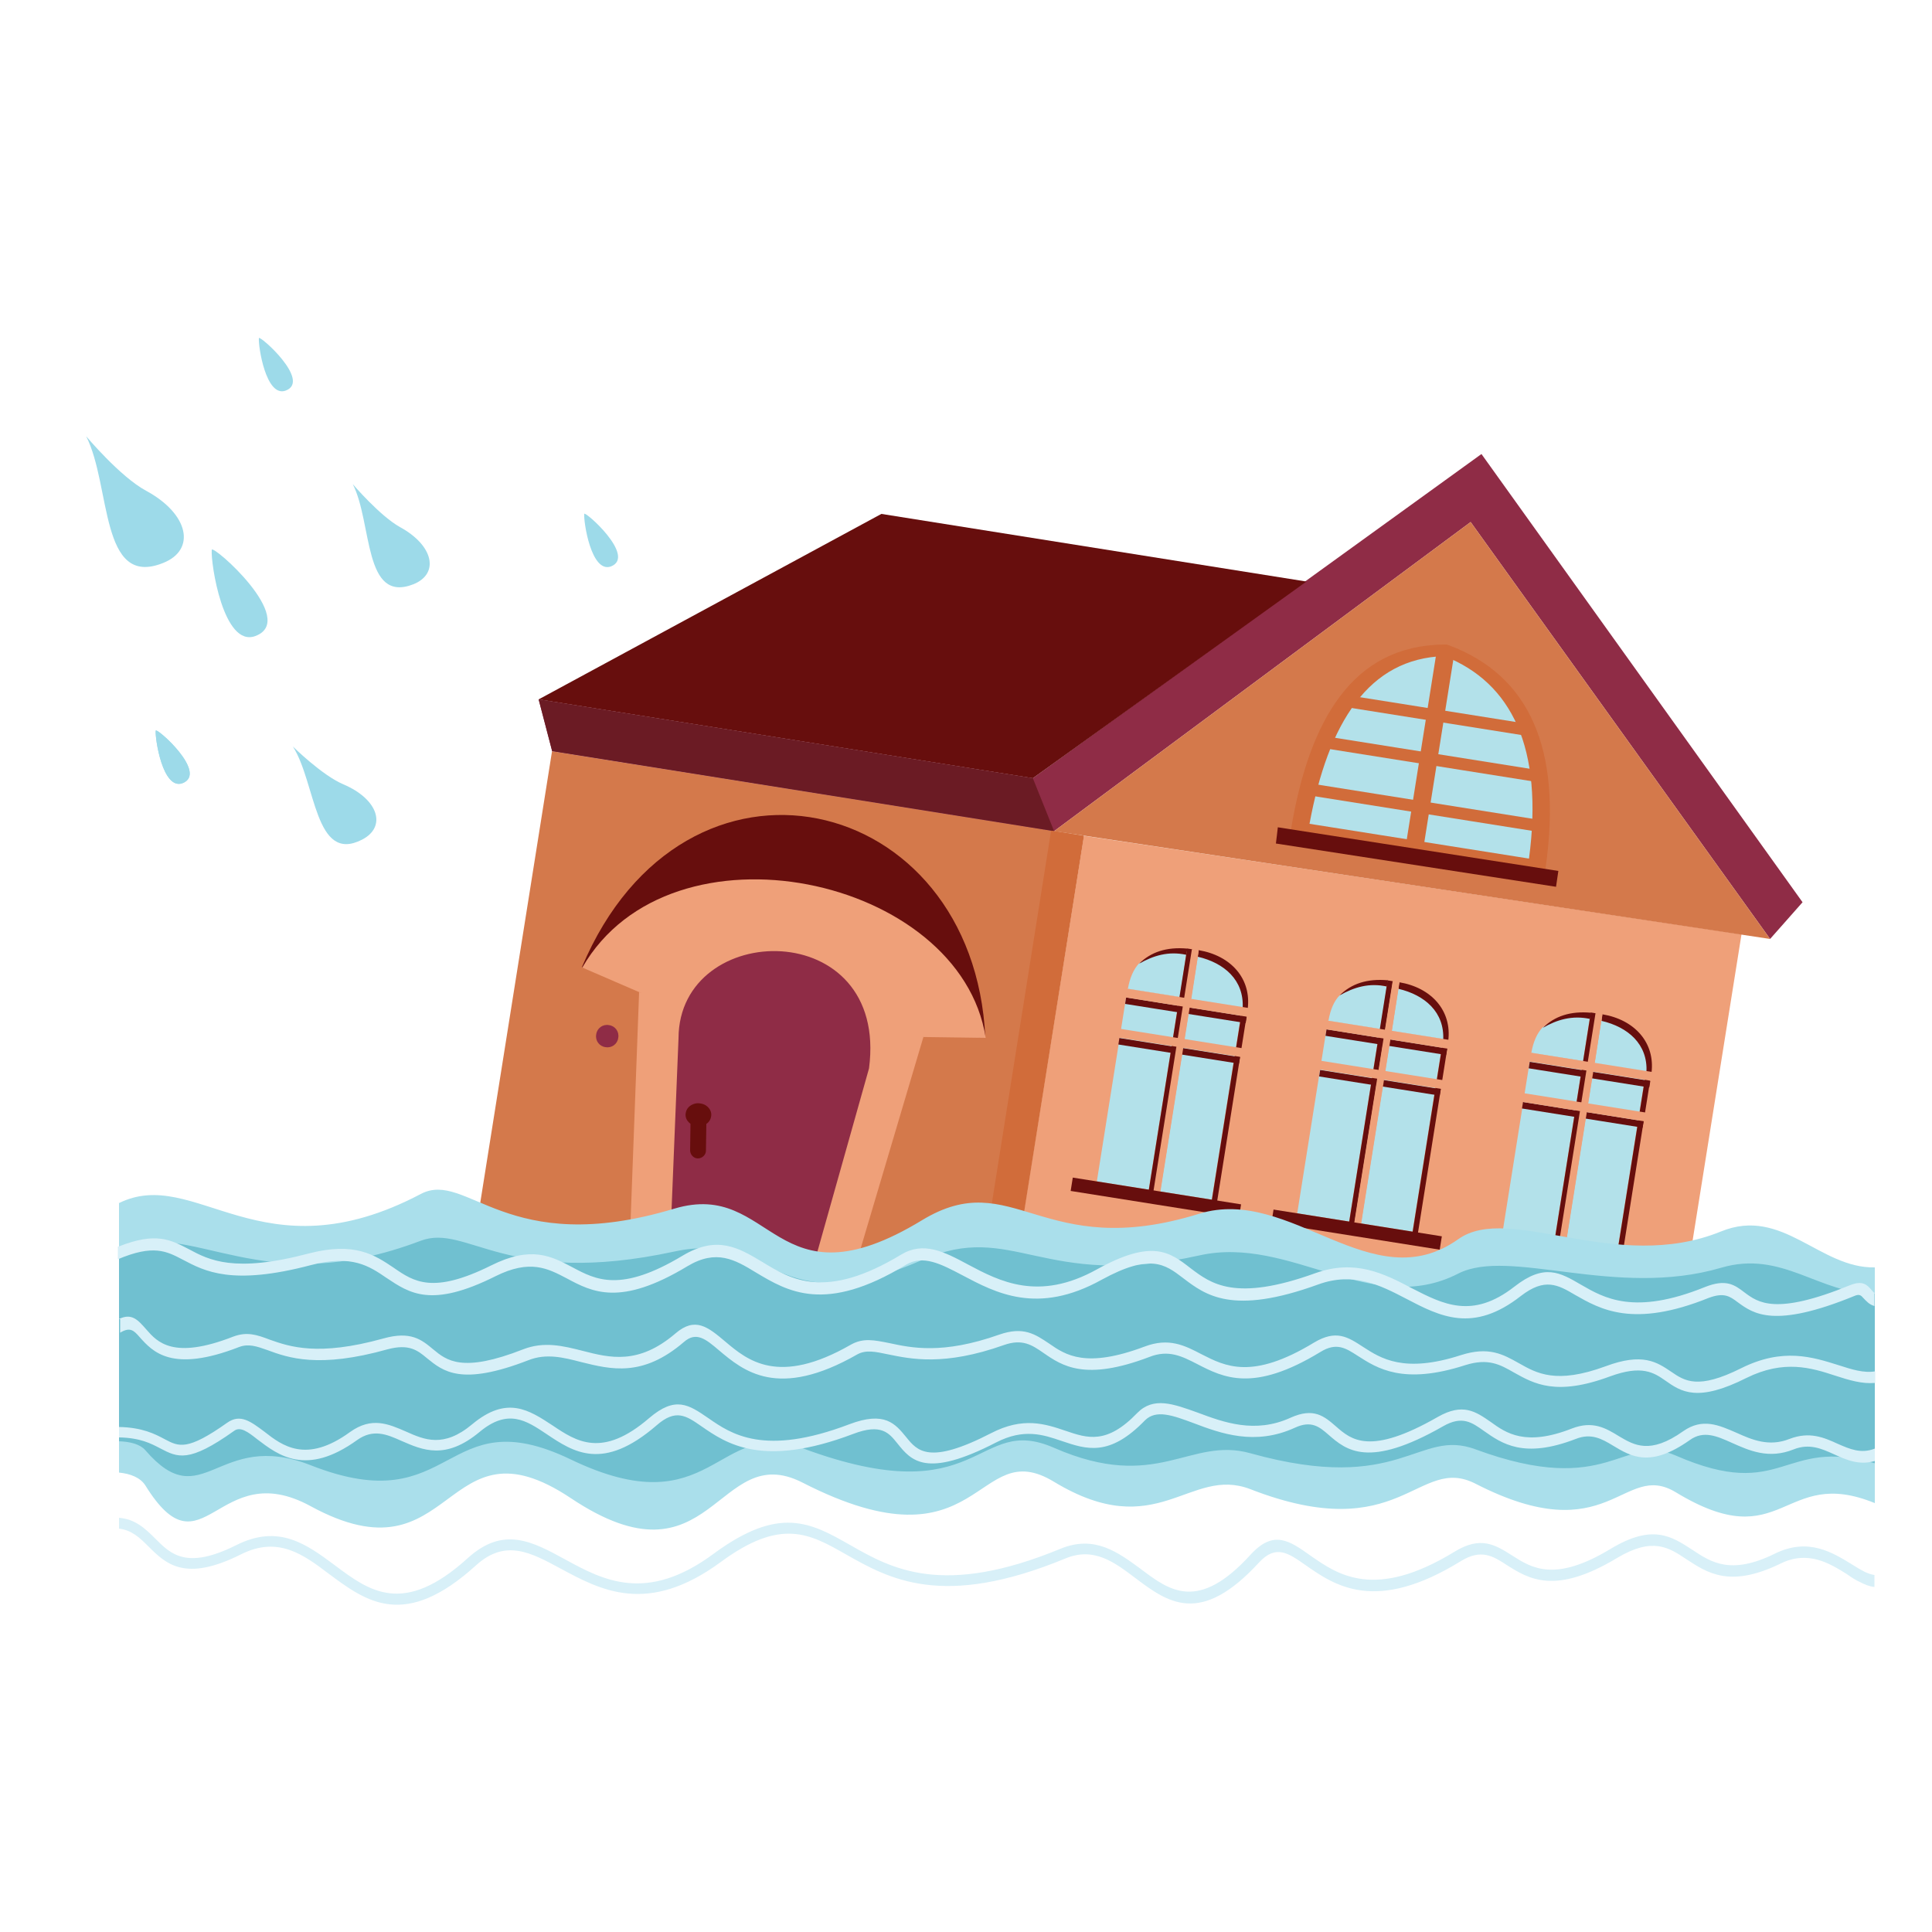
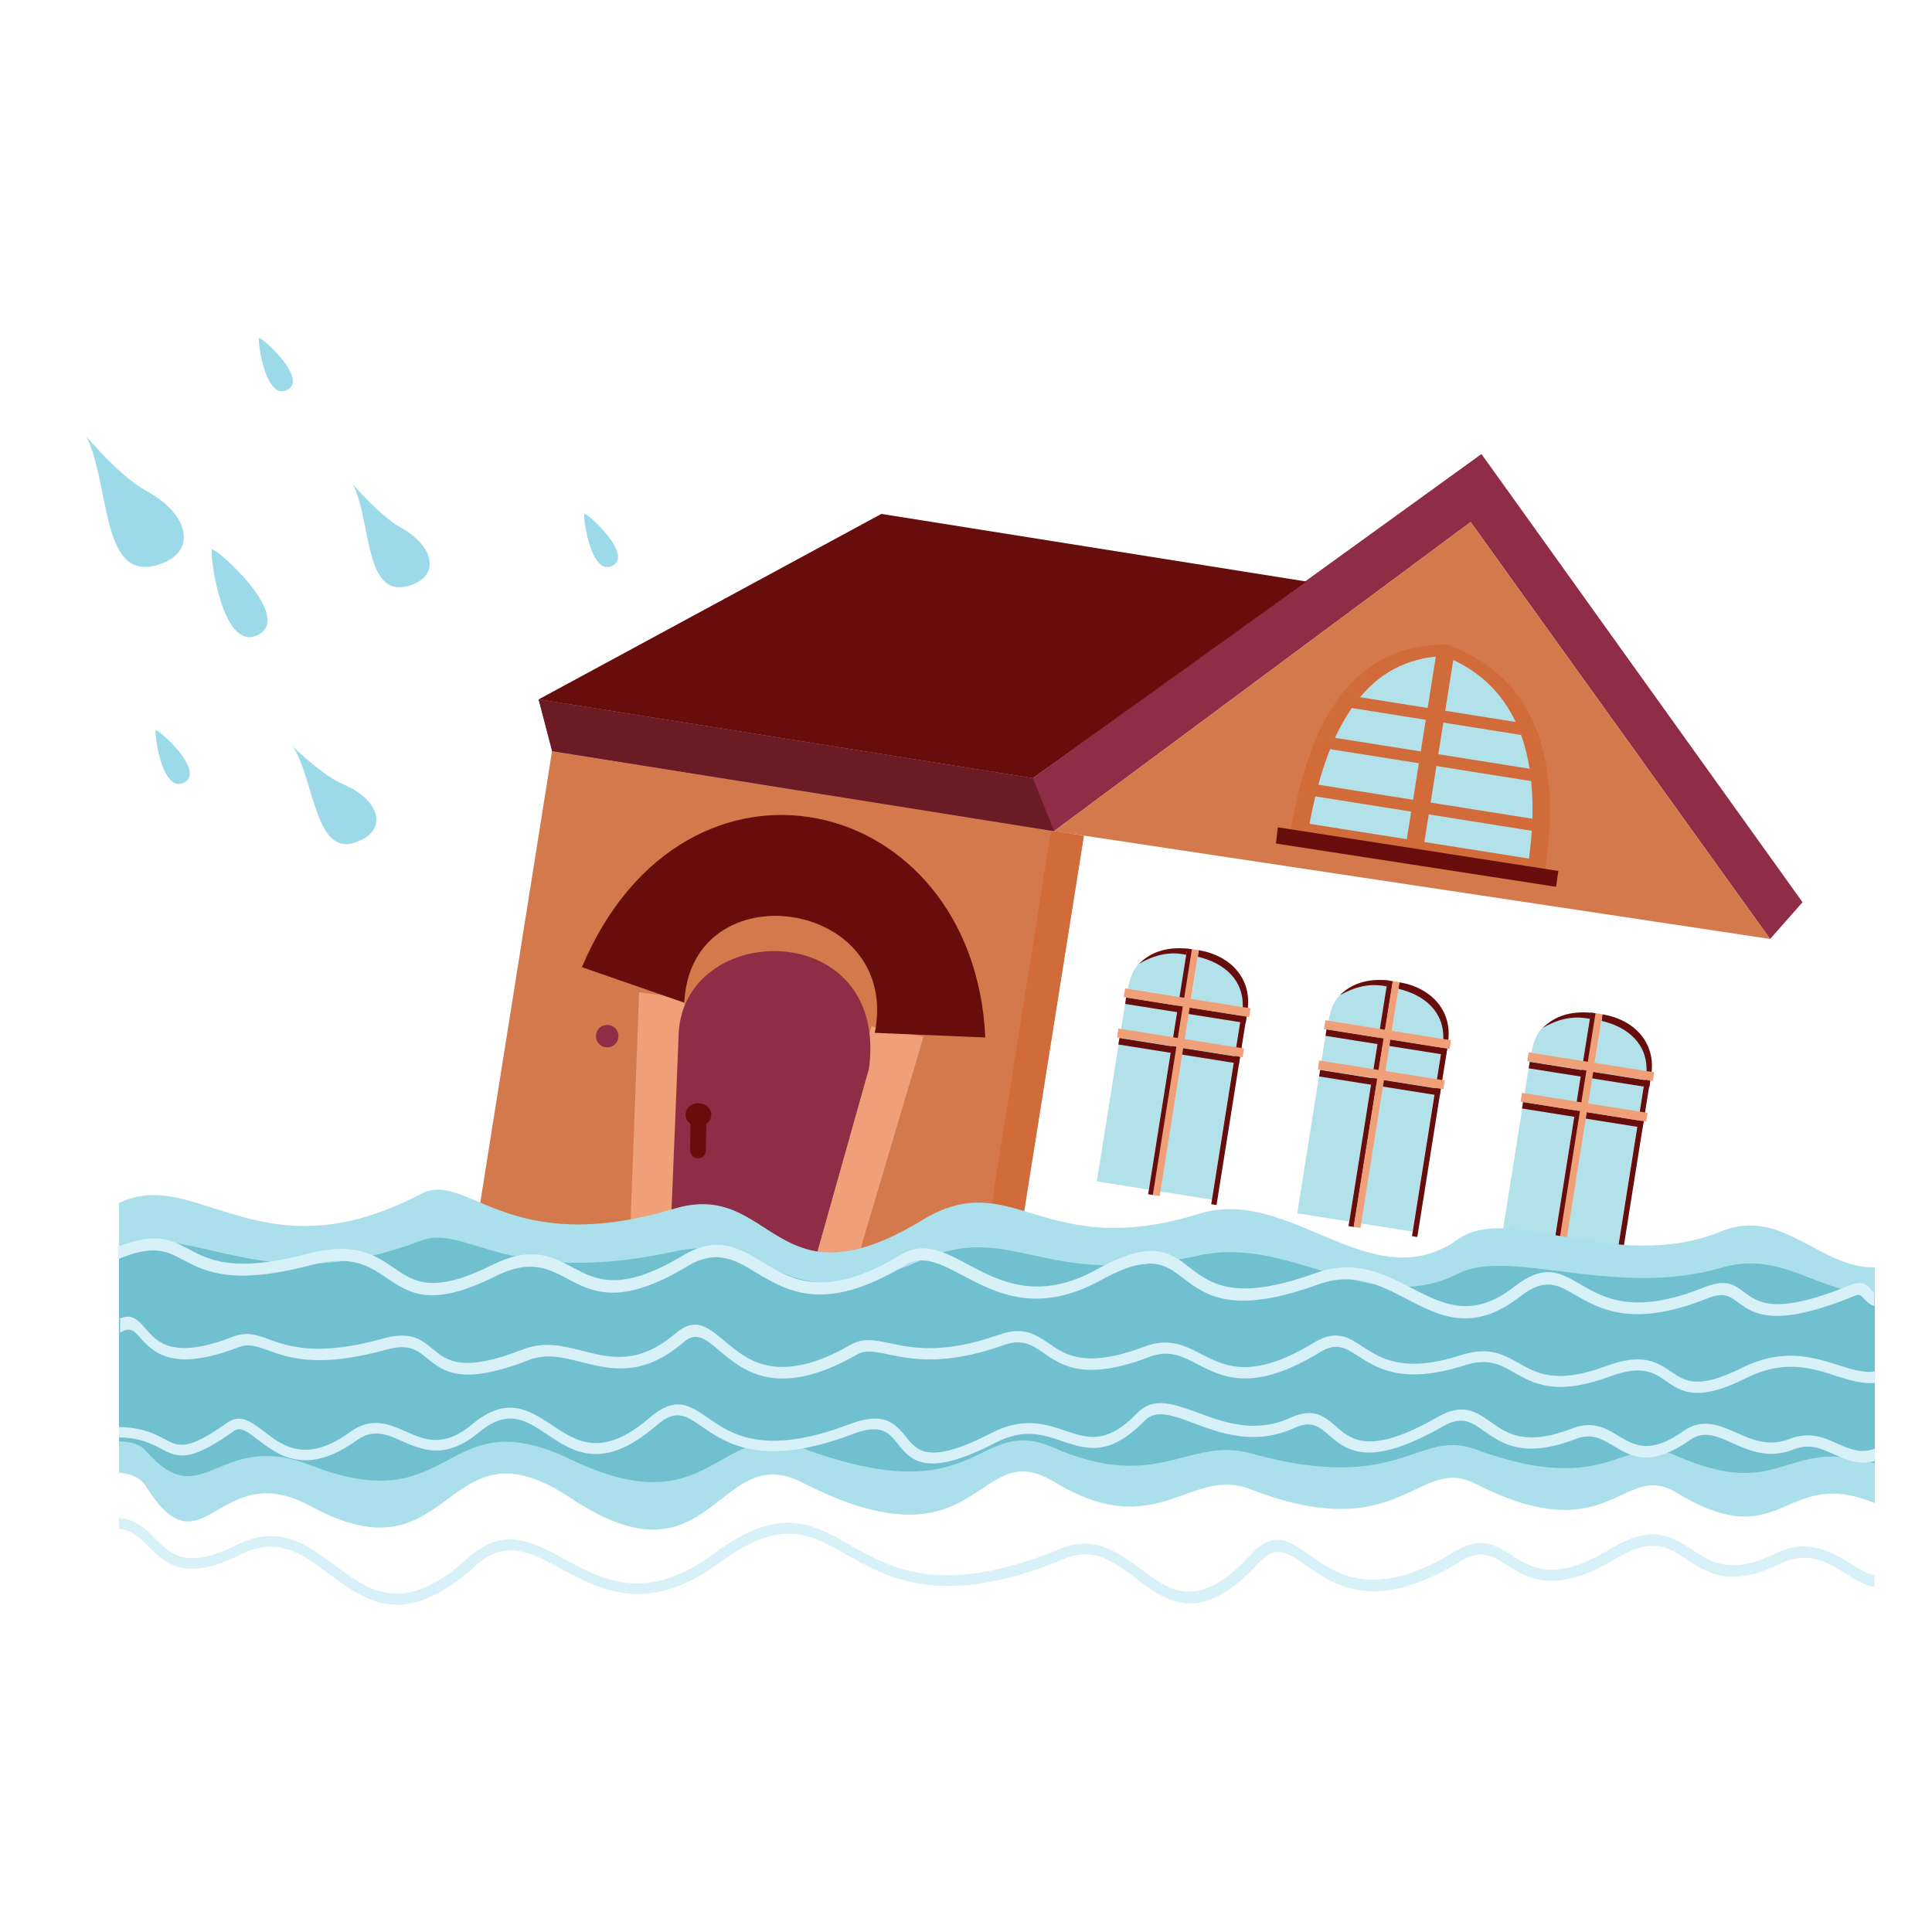
<svg xmlns="http://www.w3.org/2000/svg" xml:space="preserve" viewBox="0 0 500 500">
  <g fill-rule="evenodd" clip-rule="evenodd">
-     <path fill="#efa079" d="m259.7 346.7 170.1 26 20.9-130.9-170.2-25.5z" />
    <path fill="#d4794b" d="m123.728 314.797 19.138-120.389 137.573 21.87L261.3 336.667z" />
    <path fill="#8f2c46" d="M380.6 135.1 458.1 243l8.4-9.5-83.1-116-116.1 83.9L139.4 181l3.5 13.4 129.9 20.7z" />
    <path fill="#670e0d" d="m267.3 201.4 70.8-50.9-110-17.5-88.7 48z" />
    <path fill="#6b1b24" d="m139.4 181 127.9 20.4 5.5 13.7-129.9-20.7z" />
    <path fill="#d4794b" d="M380.6 135.1 458.1 243l-185.3-27.9z" />
    <path fill="#d16c3a" d="m252.885 335.365 19.139-120.389 8.493 1.35-19.138 120.389z" />
    <path fill="#b3e1ea" d="M374.1 168.3c19.5 7.3 27.9 25.5 23.7 55.8l-61.3-9.8c4.8-27.7 15.7-45.9 37.6-46" />
    <path fill="#d16c3a" d="M373.8 169.8c8.8 3.5 15.1 9.4 18.9 18 3.8 8.7 4.9 20.2 3 34.4l-56.8-9c2.4-13 6.2-23.8 12-31.4 5.6-7.4 13.1-11.7 22.9-12m23.2 17.5c-4.2-9.7-11.6-16.4-22-20.3l-.6-.2h-.6c-11.8.1-20.6 4.9-27 13.4-6.2 8.2-10.2 19.8-12.6 33.9l-.3 1.5 65.9 10.5.2-1.5c2.2-15.6 1.1-27.9-3-37.3" />
    <path fill="#d16c3a" d="m363.84 218.68 8.07-50.762 4.542.722-8.07 50.763z" />
    <path fill="#d16c3a" d="m348.233 182.985.487-3.061 46.911 7.457-.487 3.062zm-5.881 10.595.486-3.061 55.8 8.87-.487 3.062zm-5.325 11.983.486-3.062 62.91 10.001-.486 3.062z" />
    <path fill="#670e0d" d="M330.2 218.3c24.5 3.8 48.6 7.5 72.5 11.2.2-1.3.4-2.7.6-4.1-23.9-3.7-48.1-7.5-72.6-11.3-.2 1.5-.3 2.9-.5 4.2" />
    <path fill="#efa079" d="m220.6 330.3 18.4-62-13.5-2.7-15.3 63.1zm-57.6-9.1 2.4-64.4 11.8 1.6-3.8 64.4z" />
    <path fill="#670e0d" d="M177.1 259.5c1.6-34.6 56.2-27.1 49.3 7.8l28.6 1.2c-3-63.7-77.8-81.3-104.4-18.2z" />
-     <path fill="#efa079" d="M176.5 260.8c0-2.2 9.4 9 10.3 7.4 7.6-13.6 24.5-7.2 27 6.7.3 1.5 12.7-8.7 12.3-6.7l29 .4c-6.5-41.8-81.5-58-104.4-18.2l14.8 6.4z" />
    <path fill="#8f2c46" d="m224.9 276.5-14.7 52.2-36.8-5.8 2.2-54.2c.1-30.8 54.5-31.8 49.3 7.8" />
    <path fill="#670e0d" d="M181.4 285.6c1.8.3 3 1.9 2.6 3.5-.3 1.6-2.1 2.7-3.9 2.3-1.8-.3-3-1.9-2.6-3.5.3-1.6 2.1-2.7 3.9-2.3" />
    <path fill="#670e0d" d="M180.8 288.8c-1.1 0-2.1.9-2.1 2l-.1 6.9c0 1.1.9 2.1 2 2.1s2.1-.9 2.1-2l.1-6.9c.1-1.1-.8-2-2-2.1" />
    <path fill="#8f2c46" d="M157.6 265.3c-1.6-.3-3.1.8-3.3 2.4-.3 1.6.8 3.1 2.4 3.3 1.6.3 3.1-.8 3.3-2.4.3-1.6-.8-3.1-2.4-3.3" />
    <path fill="#cd5627" d="m259.814 346.169 3.58-22.517 169.965 27.02-3.58 22.517z" opacity=".64" />
    <path fill="#b3e1ea" d="m404.72 324.922 7.929-49.874 13.332 2.12-7.928 49.874zm-16.414-2.516 7.928-49.874 13.431 2.135-7.928 49.874zM399.2 265.9c3.6-2.4 7.5-3.5 12.2-2.3l-1.7 11-13.4-2.1c.5-2.9 1.5-5.1 2.9-6.6" />
    <path fill="#b3e1ea" d="M425.3 270.1c-2.6-3.4-6.1-5.6-10.9-5.9l-1.7 11 13.4 2.1c.4-3 .1-5.4-.8-7.2" />
    <path fill="#670e0d" d="m417.913 328.203 8.07-50.763 1.382.22-8.07 50.763zm-16.318-2.571 10.11-63.602 1.383.22-10.11 63.601z" />
    <path fill="#670e0d" d="m393.889 286.877.267-1.68 31.208 4.962-.267 1.679zm1.738-10.4.267-1.68 31.208 4.962-.267 1.679zM414.7 262.5c8.4 1.4 13.7 7.4 12.7 15.2l-1.3-.2c.4-7.3-4.8-11.7-11.6-13.3zm-3.2 1.2.3-1.6c-5.4-.5-9.5.9-12.5 3.9 3.6-2.1 7.6-3.3 12.2-2.3" />
    <path fill="#efa079" d="m393.525 285.112.361-2.272 32.493 5.166-.362 2.271zm1.735-10.492.362-2.271 32.492 5.165-.361 2.271z" />
    <path fill="#efa079" d="m402.81 325.803 10.111-63.602 1.778.283-10.111 63.601z" />
    <path fill="#670e0d" d="m381.546 324.782.549-3.456 43.553 6.923-.55 3.457z" />
    <path fill="#b3e1ea" d="m352.215 316.627 7.929-49.874 13.332 2.12-7.928 49.874zm-16.493-2.626 7.929-49.873 13.431 2.135-7.928 49.874z" />
    <path fill="#b3e1ea" d="M346.7 257.6c3.6-2.4 7.5-3.5 12.2-2.3l-1.7 11-13.4-2.1c.5-3 1.5-5.2 2.9-6.6m26.1 4.1c-2.6-3.4-6.1-5.6-10.9-5.9l-1.7 11 13.4 2.1c.3-3 .1-5.3-.8-7.2" />
    <path fill="#670e0d" d="m365.415 319.916 8.07-50.763 1.382.22-8.07 50.762zm-16.421-2.592 10.11-63.602 1.383.22-10.11 63.602z" />
    <path fill="#670e0d" d="m341.387 278.585.267-1.679 31.208 4.962-.267 1.679zm1.653-10.516.267-1.68 31.208 4.962-.267 1.679zM362.1 254.2c8.4 1.4 13.7 7.4 12.7 15.2l-1.3-.2c.4-7.3-4.8-11.7-11.6-13.3zm-3.2 1.1.3-1.6c-5.4-.5-9.5.9-12.5 3.9 3.7-2.1 7.6-3.3 12.2-2.3" />
    <path fill="#efa079" d="m341.045 276.727.361-2.271 32.492 5.165-.361 2.272zm1.615-10.415.361-2.271 32.492 5.165-.36 2.272z" />
    <path fill="#efa079" d="m350.311 317.514 10.111-63.601 1.778.282-10.111 63.602z" />
-     <path fill="#670e0d" d="m329.043 316.49.55-3.457 43.553 6.924-.55 3.457z" />
    <path fill="#b3e1ea" d="m300.255 308.35 7.928-49.873 13.333 2.12-7.929 49.873zm-16.392-2.604 7.929-49.874 13.431 2.135-7.928 49.874z" />
    <path fill="#b3e1ea" d="M294.8 249.3c3.6-2.4 7.5-3.5 12.2-2.3l-1.7 11-13.4-2.1c.5-2.9 1.5-5.1 2.9-6.6m26.1 4.2c-2.6-3.4-6.1-5.6-10.9-5.9l-1.7 11 13.4 2.1c.3-3 .1-5.4-.8-7.2" />
    <path fill="#670e0d" d="m313.458 311.644 8.07-50.763 1.382.22-8.07 50.762zm-16.322-2.576 10.11-63.601 1.383.22-10.11 63.601z" />
    <path fill="#670e0d" d="m289.43 270.314.267-1.68 31.208 4.962-.267 1.679zm1.746-10.507.267-1.68 31.208 4.962-.267 1.679zM310.2 245.9c8.4 1.4 13.7 7.4 12.7 15.2l-1.3-.2c.4-7.3-4.8-11.7-11.6-13.3zm-3.2 1.2.3-1.6c-5.4-.5-9.5.9-12.5 3.9 3.7-2.1 7.6-3.3 12.2-2.3" />
-     <path fill="#efa079" d="m289.088 268.456.36-2.272 32.493 5.166-.361 2.271zm1.718-10.396.361-2.271 32.492 5.165-.361 2.272z" />
+     <path fill="#efa079" d="m289.088 268.456.36-2.272 32.493 5.166-.361 2.271zm1.718-10.396.361-2.271 32.492 5.165-.361 2.272" />
    <path fill="#efa079" d="m298.355 309.242 10.11-63.601 1.778.283-10.11 63.601z" />
-     <path fill="#670e0d" d="m277.085 308.217.55-3.457 43.553 6.924-.55 3.456z" />
    <path fill="#aadfeb" d="M30.7 311.4c19.9-9.9 36.8 19.4 78.2-2.4 12-6.3 22.1 16.9 65.6 3.8 25.8-7.7 25.6 26.4 64.1 3 23.7-14.4 30.9 11 71.8-1.7 23.7-7.3 44.6 22.5 67 6.6 13.3-9.5 40.7 9.1 68-2 15.9-6.5 25.5 9.6 39.8 9.3v61c-24-9.8-23.5 14.2-51.5-2.8-13.7-8.3-17.1 15.6-51.8-2.2-15-7.7-19.2 16.6-58.3 1.4-15.8-6.1-24 14.3-50.8-1.9-20.5-12.5-18.4 24.1-65.1.2-22.3-11.4-23.2 28.6-60 4-33.3-22.2-29.7 22.6-67.3 2.1-24.2-13.2-27.8 18.8-42.8-5.4-1.3-2-3.8-3-6.8-3.3v-69.7z" />
    <path fill="#70c0d0" d="M30.7 322.8c19.9-7.1 36.8 14 78.2-1.7 12-4.5 22.1 12.2 65.6 2.8 25.8-5.6 25.6 19 64.1 2.2 23.7-10.4 30.9 7.9 71.8-1.2 23.7-5.3 44.6 16.2 67 4.7 13.3-6.8 40.7 6.5 68-1.5 15.9-4.7 25.5 6.9 39.8 6.7v43.9c-24-7-23.5 10.2-51.5-2-13.7-6-17.1 11.2-51.8-1.6-15-5.6-19.2 11.9-58.3 1-15.8-4.4-24 10.3-50.8-1.4-20.5-9-18.4 17.4-65.1.1-22.3-8.2-23.2 20.6-60 2.9-33.3-16-29.7 16.3-67.3 1.5-24.2-9.5-27.8 13.5-42.8-3.9-1.3-1.5-3.8-2.2-6.8-2.3v-50.2z" />
    <path fill="#d8f0f8" d="M30.7 322.6c9.6-3.8 13.4-1.8 18.2.7 5.2 2.8 11.7 6.2 31 1.1 11.9-3.1 17.1.4 22 3.7 5.2 3.6 10.1 6.9 25.2-.6 10.4-5.2 15.6-2.4 21.1.5 6 3.2 12.4 6.6 28.4-3 9-5.4 14.5-2.1 20.7 1.6 7.5 4.6 16.4 9.9 35.9-1.9 5.8-3.5 11.1-.8 17.4 2.6 8.1 4.3 18.2 9.6 33.3 1.2 14.3-7.9 18.8-4.5 24.2-.3 5.3 4 11.5 8.8 32.3 1.3 10.3-3.7 17.8.1 25 3.9 8 4.1 15.6 8.1 26.5-.4 7.8-6.1 11.8-3.7 17.3-.5 5.9 3.4 13.7 8 32 .6 5.5-2.2 7.7-.6 10.3 1.4 3.5 2.6 8 6 27.3-1.9 3.3-1.3 4.4-.1 5.6 1.3.2.2.4.5.7.7v3.4c-1.4-.4-2.1-1.3-2.9-2.1-.5-.6-1-1.1-2.3-.5-20.8 8.5-26.1 4.6-30.2 1.6-2-1.5-3.5-2.6-7.5-1.1-19.6 7.9-28.1 2.9-34.6-.8-4.4-2.6-7.8-4.5-14 .3-12.4 9.7-20.9 5.3-29.7.7-6.7-3.5-13.6-7-22.7-3.7-22.3 8.1-29.2 2.8-35.1-1.7-4.6-3.5-8.4-6.4-21 .5-16.6 9.2-27.4 3.4-36.1-1.2-5.5-2.9-10.1-5.3-14.5-2.7-21 12.8-30.7 6.9-38.9 2-5.4-3.3-10.2-6.1-17.7-1.6-17.4 10.5-24.6 6.7-31.3 3.1-4.8-2.5-9.4-5-18.4-.5-16.6 8.3-22.2 4.4-28.2.4-4.4-3-8.9-6.1-19.5-3.3C60 332.8 53 329 47.3 326c-4.2-2.2-7.6-4-16.8-.1v-3.3zm0 18.8c3.4-1.7 5 .2 7.2 2.7 2.8 3.2 6.9 7.9 22.5 1.8 3.5-1.3 6-.5 9.4.8 5.1 1.8 12.5 4.4 29.4-.3 7.1-2 9.9.3 12.9 2.8 3.5 2.9 7.5 6.2 23.3 0 5.4-2.1 10.3-.9 15.4.4 7 1.8 14.4 3.7 24-4.5 5.1-4.4 8.4-1.7 12.9 2.1 5.7 4.8 13.7 11.6 32.5.8 3.2-1.8 6-1.2 10-.4 5.6 1.2 13.7 3 28.4-2.2 6.3-2.2 9.3-.1 12.9 2.3 4.3 3 9.5 6.5 24.7.8 6.3-2.4 10.4-.3 14.8 2 6.1 3.1 13 6.7 29-3 5.8-3.5 8.8-1.5 12.8 1.1 4.5 2.9 10.5 6.9 25.3 2.1 7.2-2.3 10.9-.2 15 2.1 4.6 2.6 9.6 5.5 22.4.8 9.6-3.6 13.3-1.1 17 1.4 3.5 2.4 6.9 4.7 18.1-.9 10.8-5.4 18.5-2.9 25.2-.8 3.4 1.1 6.5 2.1 9.5 1.6v3c-3.4.3-6.7-.7-10.4-1.9-6.1-2-13.2-4.2-22.9.6-12.7 6.4-16.9 3.6-21 .7-3-2.1-6.1-4.1-14.3-1.1-14 5.2-19.7 1.9-24.9-1-3.5-2-6.6-3.8-12.6-1.9-16.1 5.2-22.8.8-27.8-2.4-3.1-2-5.5-3.6-9.7-1-17.4 10.6-25.1 6.6-31.9 3.1-3.9-2-7.4-3.8-12.4-1.8-16.6 6.3-22.5 2.3-27.4-1.1-2.9-2-5.4-3.7-10.2-2-15.5 5.5-24.1 3.6-30 2.4-3.3-.7-5.7-1.2-7.9 0-20.6 11.8-29.5 4.3-35.9-1.1-3.3-2.8-5.8-4.9-9-2.1-10.7 9.2-18.9 7.1-26.6 5.2-4.6-1.2-9-2.3-13.6-.5-17.5 6.8-22.1 2.9-26.3-.5-2.4-2-4.6-3.8-10.2-2.3-17.8 5-25.7 2.2-31.1.2-2.8-1-4.9-1.7-7.3-.8-17.5 6.8-22.4 1.2-25.8-2.6-1.4-1.6-2.4-2.7-5-1.1v-3.5zm0 27.9c6.1.1 9.4 1.8 12 3.2 3.6 1.9 5.8 3 16.1-4.3 3.4-2.4 6.1-.3 9.6 2.3 4.6 3.6 10.8 8.4 22.2.1 5.6-4 9.9-2.1 14.5-.1 4.7 2.1 9.7 4.3 17.1-1.9 9-7.5 14.7-3.7 20.8.3 6.1 4.1 12.8 8.6 25-1.9 6.8-5.8 10.2-3.5 15.3 0 5.9 4.1 14.4 10 36.5 1.6 9.2-3.5 11.9-.1 14.7 3.3 2.9 3.6 5.9 7.3 22-1 8.3-4.3 14-2.4 19.3-.6 5.6 1.9 10.6 3.6 18.5-4.6 4.2-4.3 9.3-2.4 15.7-.1 6.7 2.5 14.8 5.5 24 1.3 6-2.7 8.7-.4 11.8 2.3 3.9 3.4 8.7 7.6 26.3-2.5 6.5-3.7 9.8-1.4 13.7 1.3 4 2.9 9 6.4 21 1.7 5.4-2.1 8.8-.1 12.2 2 3.9 2.3 8 4.8 16.6-1.3 5-3.5 9.2-1.6 13.8.4 4 1.8 8.4 3.7 13.7 1.6 5.2-2 8.9-.4 12.6 1.3 3 1.3 5.9 2.6 9.5 1.2v3.2c-4.1 1.2-7.4-.3-10.7-1.8-3.1-1.4-6.3-2.8-10.3-1.2-6.5 2.6-11.5.3-16-1.7-3.8-1.7-7.3-3.3-10.9-.7-10.2 7.2-15.1 4.3-19.9 1.4-2.8-1.7-5.6-3.3-9.6-1.7-13.5 5.2-19.1 1.2-23.8-2.1-3.1-2.2-5.6-4-10.5-1.2-19.4 11.1-25.1 6.2-29.7 2.2-2.3-2-4.4-3.8-8.7-1.8-10.3 4.7-19.1 1.5-26.2-1.2-5.4-2-9.7-3.6-12.6-.7-9.2 9.5-15.1 7.5-21.6 5.3-4.7-1.6-9.7-3.3-16.9.4-18.2 9.4-22 4.7-25.6.2-2.1-2.6-4.1-5.2-11.4-2.4-23.5 8.9-32.8 2.5-39.3-2-3.9-2.7-6.6-4.6-11.6-.2-13.9 12-21.5 6.9-28.5 2.2-5.1-3.4-9.9-6.7-17.3-.5-8.8 7.3-14.7 4.7-20.2 2.3-3.8-1.7-7.3-3.2-11.5-.2-13.2 9.5-20.4 3.9-25.8-.2-2.4-1.9-4.4-3.4-6-2.2-11.8 8.4-14.6 6.9-19.2 4.5-2.3-1.2-5.1-2.7-10.6-2.8v-2.7zm0 23.5c4.3.3 6.9 2.8 9.6 5.5 3.9 3.9 8 8 20.8 1.6 11.1-5.6 18.3-.2 25.7 5.3 8.7 6.5 17.6 13.2 34.3-2 9.2-8.3 16.6-4.3 25.2.4 9.7 5.3 21 11.4 38.4-1.5 17.1-12.6 25.2-8 35.4-2.2 10.7 6.1 23.9 13.5 54.4.9 8.8-3.6 14.8.9 20.8 5.3 7.4 5.6 14.8 11.1 28.3-3.7 6-6.6 10.1-3.7 15.7.3 6.9 4.8 16.5 11.5 37.1-1.1 6.8-4.2 10.6-1.8 15 1 5 3.2 11 7 25.5-1.8 10.8-6.5 15.7-3.2 21.1.3 4.8 3.2 9.9 6.6 21.3 1 8.7-4.3 15-.3 20.2 2.9 1.1.7 2.1 1.3 3.1 1.8.9.4 1.7.7 2.5.8v3.1c-1.2-.1-2.5-.6-3.8-1.3-1.1-.5-2.2-1.2-3.3-2-4.5-2.8-10.1-6.3-17.3-2.7-13 6.3-18.8 2.4-24.3-1.2-4.5-3-8.7-5.8-17.9-.3-16.1 9.7-22.9 5.4-28.6 1.8-3.5-2.3-6.6-4.2-11.8-1-22.2 13.7-32.7 6.3-40.3 1-4.4-3.1-7.6-5.3-11.9-.7-15.3 16.7-23.7 10.4-32.2 4-5.3-4-10.6-8-17.9-5-31.9 13.2-45.7 5.3-57-1.1-9.3-5.3-16.7-9.4-32.2 2-19 14-31.2 7.3-41.6 1.7-7.6-4.1-14.2-7.7-21.8-.8-18.5 16.8-28.4 9.4-38.1 2.2-6.6-5-13.1-9.8-22.6-5.1-14.7 7.4-19.6 2.5-24.2-2.1-2.1-2.1-4.2-4.1-7.5-4.5v-2.8z" />
    <path fill="#9ddae9" d="M22.3 112.9c6.5 12.8 3.5 39.4 19.9 32.8 8.6-3.4 6.7-12.7-4.4-18.7-6.7-3.6-15.5-14.1-15.5-14.1m32.5 29.4c-.3 3.4 3 25.4 11.3 22.3 11.2-4.2-11.2-23.9-11.3-22.3m-14.5 46.8c-.2 2 1.8 15.4 6.9 13.6 6.8-2.6-6.8-14.6-6.9-13.6m35.5 4.1c6 9.4 5.6 30.4 17.9 24.1 6.4-3.3 4.3-10.4-4.8-14.3-5.5-2.3-13.1-9.8-13.1-9.8m15.5-67.9c5.1 10 2.7 31 15.7 25.9 6.7-2.7 5.3-10-3.5-14.8-5.2-2.9-12.2-11.1-12.2-11.1m59.9 7.7c-.2 2 1.8 15.4 6.9 13.6 6.7-2.6-6.9-14.6-6.9-13.6" />
    <path fill="#9ddae9" d="M40.3 189.1c-.2 2 1.8 15.4 6.9 13.6 6.8-2.6-6.8-14.6-6.9-13.6M67 87.5c-.2 2 1.8 15.4 6.9 13.6 6.8-2.5-6.8-14.5-6.9-13.6" />
  </g>
</svg>